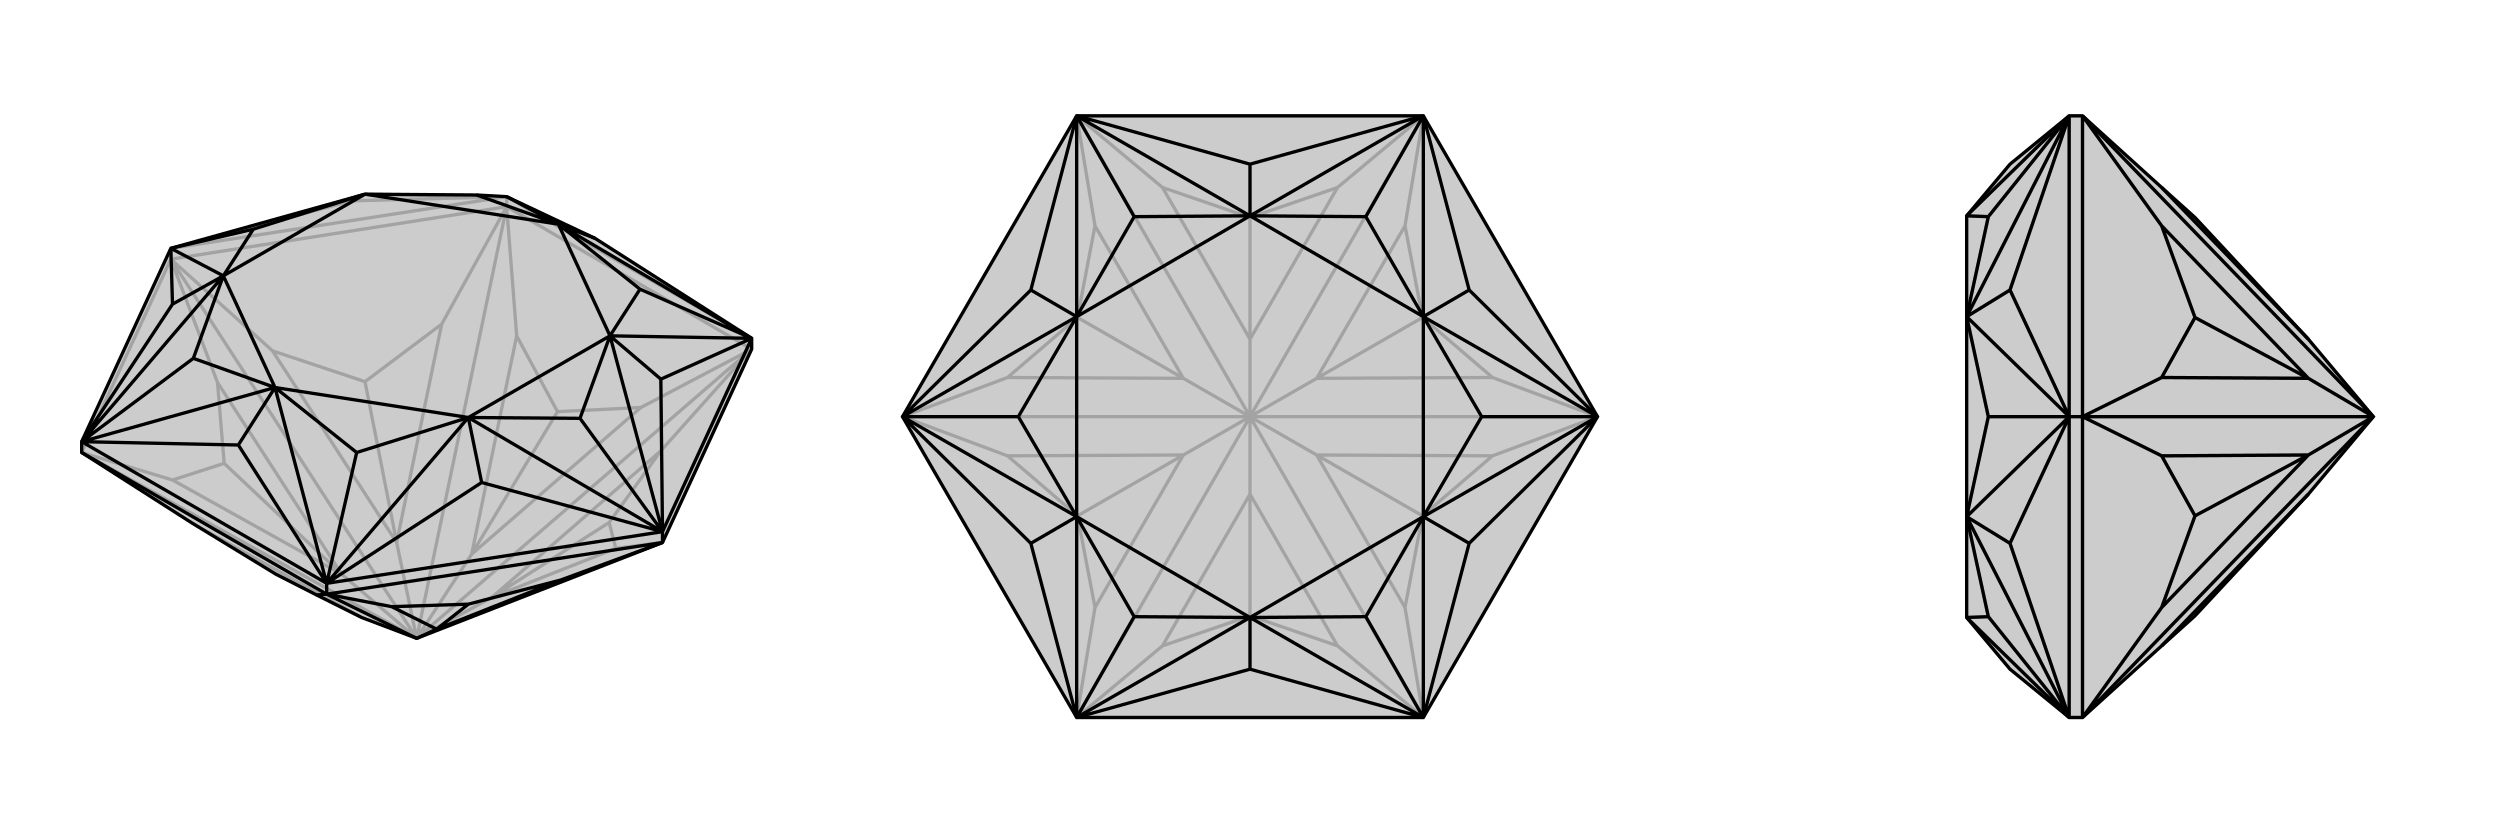
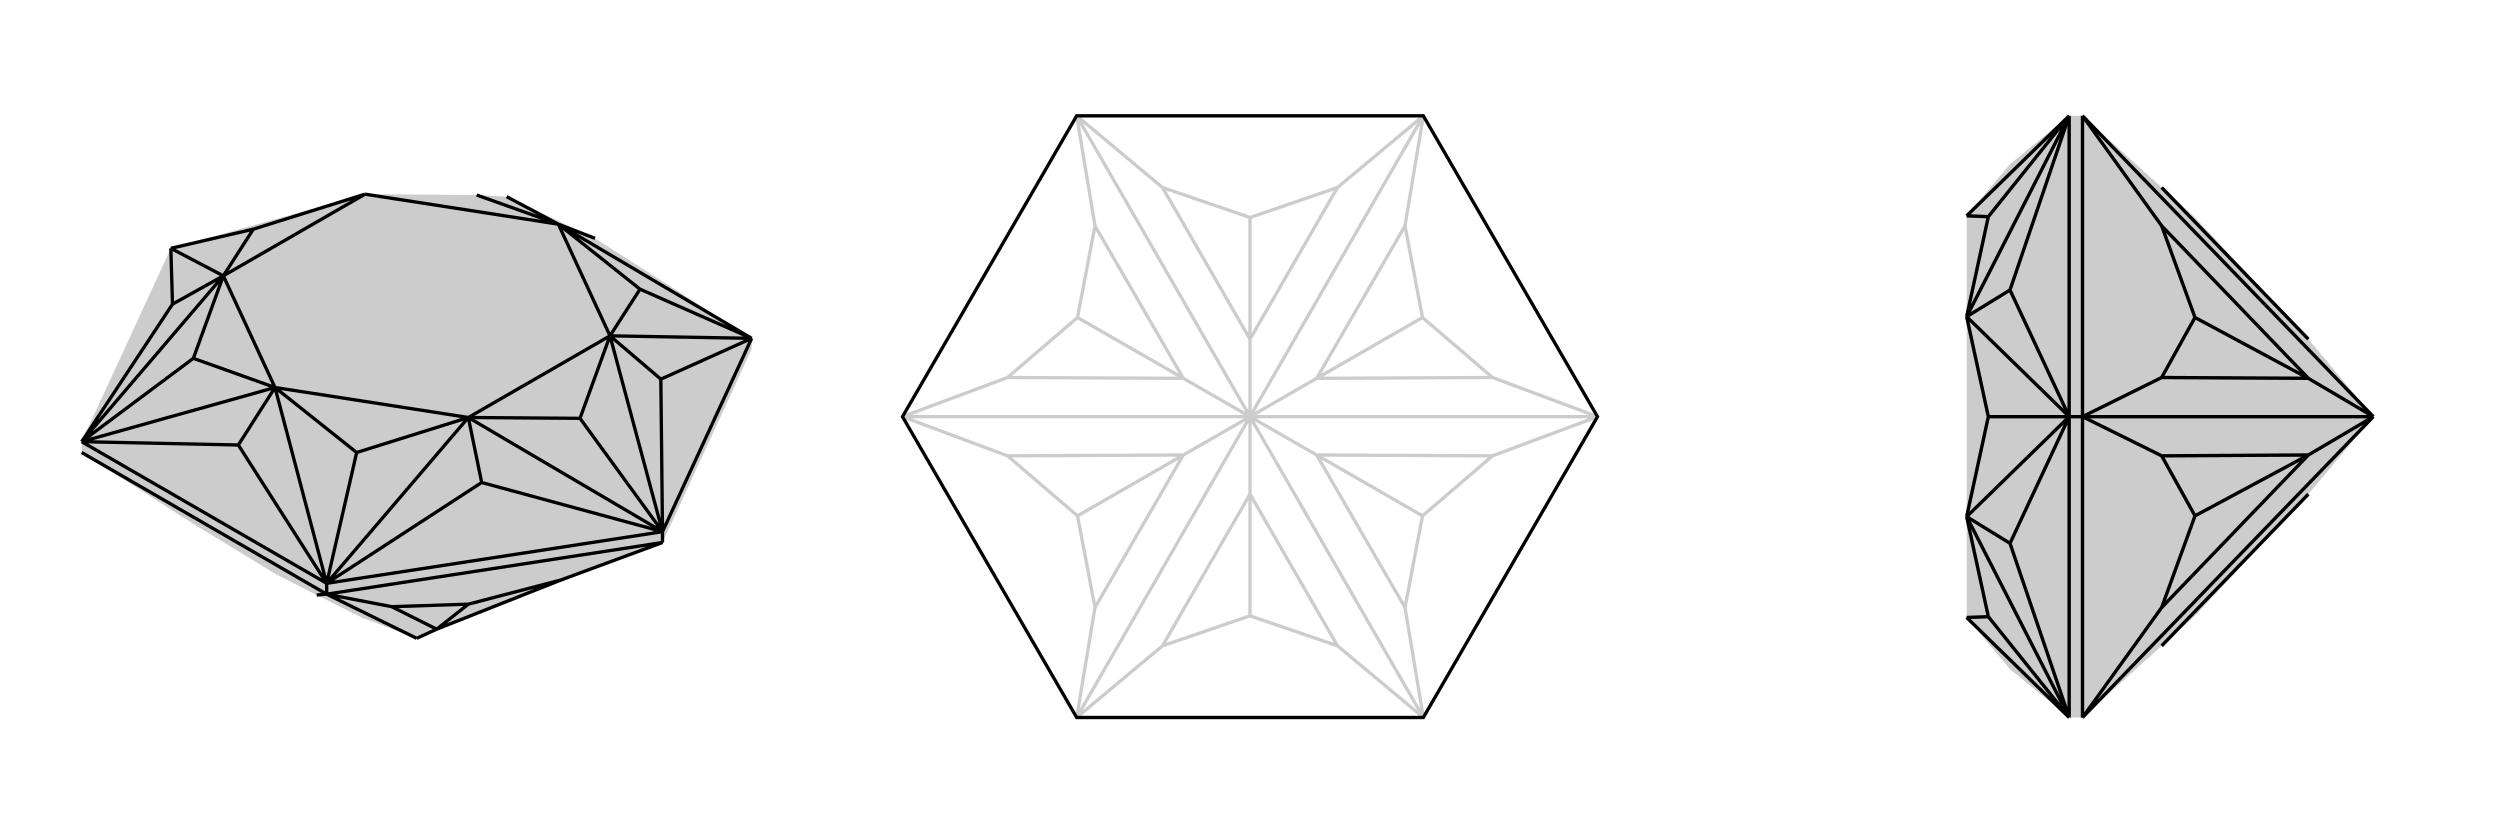
<svg xmlns="http://www.w3.org/2000/svg" viewBox="0 0 3000 1000">
  <g stroke="currentColor" stroke-width="4" fill="none" transform="translate(0 -18)">
    <path fill="currentColor" stroke="none" fill-opacity=".2" d="M902,437L902,424L714,304L608,254L572,252L438,251L205,316L98,548L98,561L231,646L331,707L380,732L434,759L500,784L795,669z" />
-     <path stroke-opacity=".2" d="M902,437L608,266M608,266L205,329M608,266L608,254M98,561L205,329M205,329L205,316M795,669L739,676M902,437L793,559M500,784L590,735M902,437L769,507M902,437L500,784M608,266L620,421M500,784L566,683M608,266L530,407M608,266L500,784M205,329L327,439M500,784L476,669M205,329L261,477M205,329L500,784M98,561L207,594M98,561L500,784M500,784L410,707M231,646L434,759M434,759L331,707M739,676L731,645M739,676L590,735M793,559L731,645M793,559L590,735M590,735L731,645M769,507L669,512M769,507L566,683M620,421L669,512M566,683L620,421M566,683L669,512M530,407L438,476M530,407L476,669M327,439L438,476M476,669L327,439M476,669L438,476M261,477L269,574M261,477L410,707M207,594L269,574M207,594L410,707M410,707L269,574M608,254L902,424M608,254L205,316M205,316L422,259M608,254L422,259M608,254L438,251M438,251L422,259" />
-     <path d="M902,437L902,424L714,304L608,254L572,252L438,251L205,316L98,548L98,561L231,646L331,707L380,732L434,759L500,784L795,669z" />
    <path d="M392,731L98,561M392,731L795,669M392,731L392,718M795,669L795,656M392,731L380,732M392,731L470,746M392,731L500,784M795,669L673,714M500,784L524,773M470,746L562,743M470,746L524,773M673,714L562,743M524,773L673,714M524,773L562,743M902,424L795,656M795,656L392,718M392,718L98,548M902,424L768,365M795,656L696,520M392,718L428,561M98,548L232,448M205,316L304,293M608,254L670,287M902,424L670,287M670,287L714,304M902,424L793,473M902,424L732,421M795,656L793,473M795,656L732,421M732,421L793,473M795,656L578,597M795,656L562,519M392,718L578,597M392,718L562,519M562,519L578,597M392,718L286,552M392,718L330,483M98,548L286,552M98,548L330,483M330,483L286,552M98,548L207,383M98,548L268,349M205,316L207,383M205,316L268,349M268,349L207,383M670,287L768,365M732,421L768,365M732,421L696,520M562,519L696,520M562,519L428,561M330,483L428,561M330,483L232,448M268,349L232,448M268,349L304,293M438,251L304,293M670,287L572,252M670,287L732,421M732,421L562,519M562,519L330,483M330,483L268,349M268,349L438,251M670,287L438,251" />
  </g>
  <g stroke="currentColor" stroke-width="4" fill="none" transform="translate(1000 0)">
-     <path fill="currentColor" stroke="none" fill-opacity=".2" d="M708,139L917,500L708,861L292,861L83,500L292,139z" />
    <path stroke-opacity=".2" d="M292,861L395,775M708,861L605,775M500,500L500,593M708,861L686,729M708,861L500,500M917,500L791,547M500,500L580,546M917,500L791,453M917,500L500,500M708,139L686,271M500,500L580,454M708,139L605,225M708,139L500,500M292,139L395,225M500,500L500,407M292,139L314,271M292,139L500,500M83,500L209,453M500,500L420,454M83,500L209,547M83,500L500,500M292,861L314,729M292,861L500,500M500,500L420,546M395,775L500,739M395,775L500,593M605,775L500,739M500,593L605,775M500,593L500,739M686,729L707,619M686,729L580,546M791,547L707,619M580,546L791,547M580,546L707,619M791,453L707,381M791,453L580,454M686,271L707,381M686,271L580,454M580,454L707,381M605,225L500,261M605,225L500,407M395,225L500,261M500,407L395,225M500,407L500,261M314,271L293,381M314,271L420,454M209,453L293,381M420,454L209,453M420,454L293,381M209,547L293,619M209,547L420,546M314,729L293,619M314,729L420,546M420,546L293,619" />
    <path d="M708,139L917,500L708,861L292,861L83,500L292,139z" />
-     <path d="M708,139L639,260M917,500L778,500M708,861L639,740M292,861L361,740M83,500L222,500M292,139L361,260M292,139L500,197M292,139L500,259M708,139L500,197M708,139L500,259M500,259L500,197M708,139L763,348M708,139L708,380M917,500L763,348M917,500L708,380M708,380L763,348M917,500L763,652M917,500L708,620M708,861L763,652M708,861L708,620M708,620L763,652M708,861L500,803M708,861L500,741M292,861L500,803M292,861L500,741M500,741L500,803M292,861L237,652M292,861L292,620M83,500L237,652M83,500L292,620M292,620L237,652M83,500L237,348M83,500L292,380M292,139L237,348M292,139L292,380M292,380L237,348M500,259L639,260M708,380L639,260M708,380L778,500M708,620L778,500M708,620L639,740M500,741L639,740M500,741L361,740M292,620L361,740M292,620L222,500M292,380L222,500M500,259L361,260M292,380L361,260M500,259L708,380M708,380L708,620M708,620L500,741M500,741L292,620M292,620L292,380M500,259L292,380" />
  </g>
  <g stroke="currentColor" stroke-width="4" fill="none" transform="translate(2000 0)">
    <path fill="currentColor" stroke="none" fill-opacity=".2" d="M594,775L634,739L770,593L848,500L770,407L634,261L594,225L499,139L483,139L412,197L360,259L360,380L360,620L360,741L412,803L483,861L499,861z" />
    <path stroke-opacity=".2" d="M499,139L499,500M499,861L499,500M499,500L483,500M499,139L594,271M499,139L848,500M499,500L594,453M848,500L770,454M499,500L594,547M499,500L848,500M499,861L594,729M499,861L848,500M848,500L770,546M594,775L770,593M770,407L594,225M594,271L634,381M594,271L770,454M594,453L634,381M770,454L594,453M770,454L634,381M594,547L634,619M594,547L770,546M594,729L634,619M594,729L770,546M770,546L634,619M483,861L483,500M483,139L483,500M483,861L386,740M483,500L386,500M483,139L386,260M483,139L360,259M483,861L360,741M483,861L412,652M483,861L360,620M483,500L412,652M483,500L360,620M360,620L412,652M483,500L412,348M483,500L360,380M483,139L412,348M483,139L360,380M360,380L412,348M360,741L386,740M360,620L386,740M360,620L386,500M360,380L386,500M360,259L386,260M360,380L386,260" />
-     <path d="M594,775L634,739L770,593L848,500L770,407L634,261L594,225L499,139L483,139L412,197L360,259L360,380L360,620L360,741L412,803L483,861L499,861z" />
    <path d="M499,861L499,500M499,500L499,139M499,500L483,500M499,861L594,729M499,861L848,500M499,500L594,547M848,500L770,546M499,500L594,453M499,500L848,500M499,139L594,271M848,500L770,454M499,139L848,500M770,593L594,775M594,729L634,619M594,729L770,546M594,547L634,619M770,546L594,547M770,546L634,619M594,453L634,381M594,453L770,454M594,271L634,381M594,271L770,454M770,454L634,381M594,225L770,407M483,139L483,500M483,500L483,861M483,139L386,260M483,500L386,500M483,861L386,740M483,139L360,259M483,139L412,348M483,139L360,380M483,500L412,348M483,500L360,380M360,380L412,348M483,500L412,652M483,500L360,620M483,861L412,652M483,861L360,620M360,620L412,652M483,861L360,741M360,259L386,260M360,380L386,260M360,380L386,500M360,620L386,500M360,620L386,740M360,741L386,740" />
  </g>
</svg>